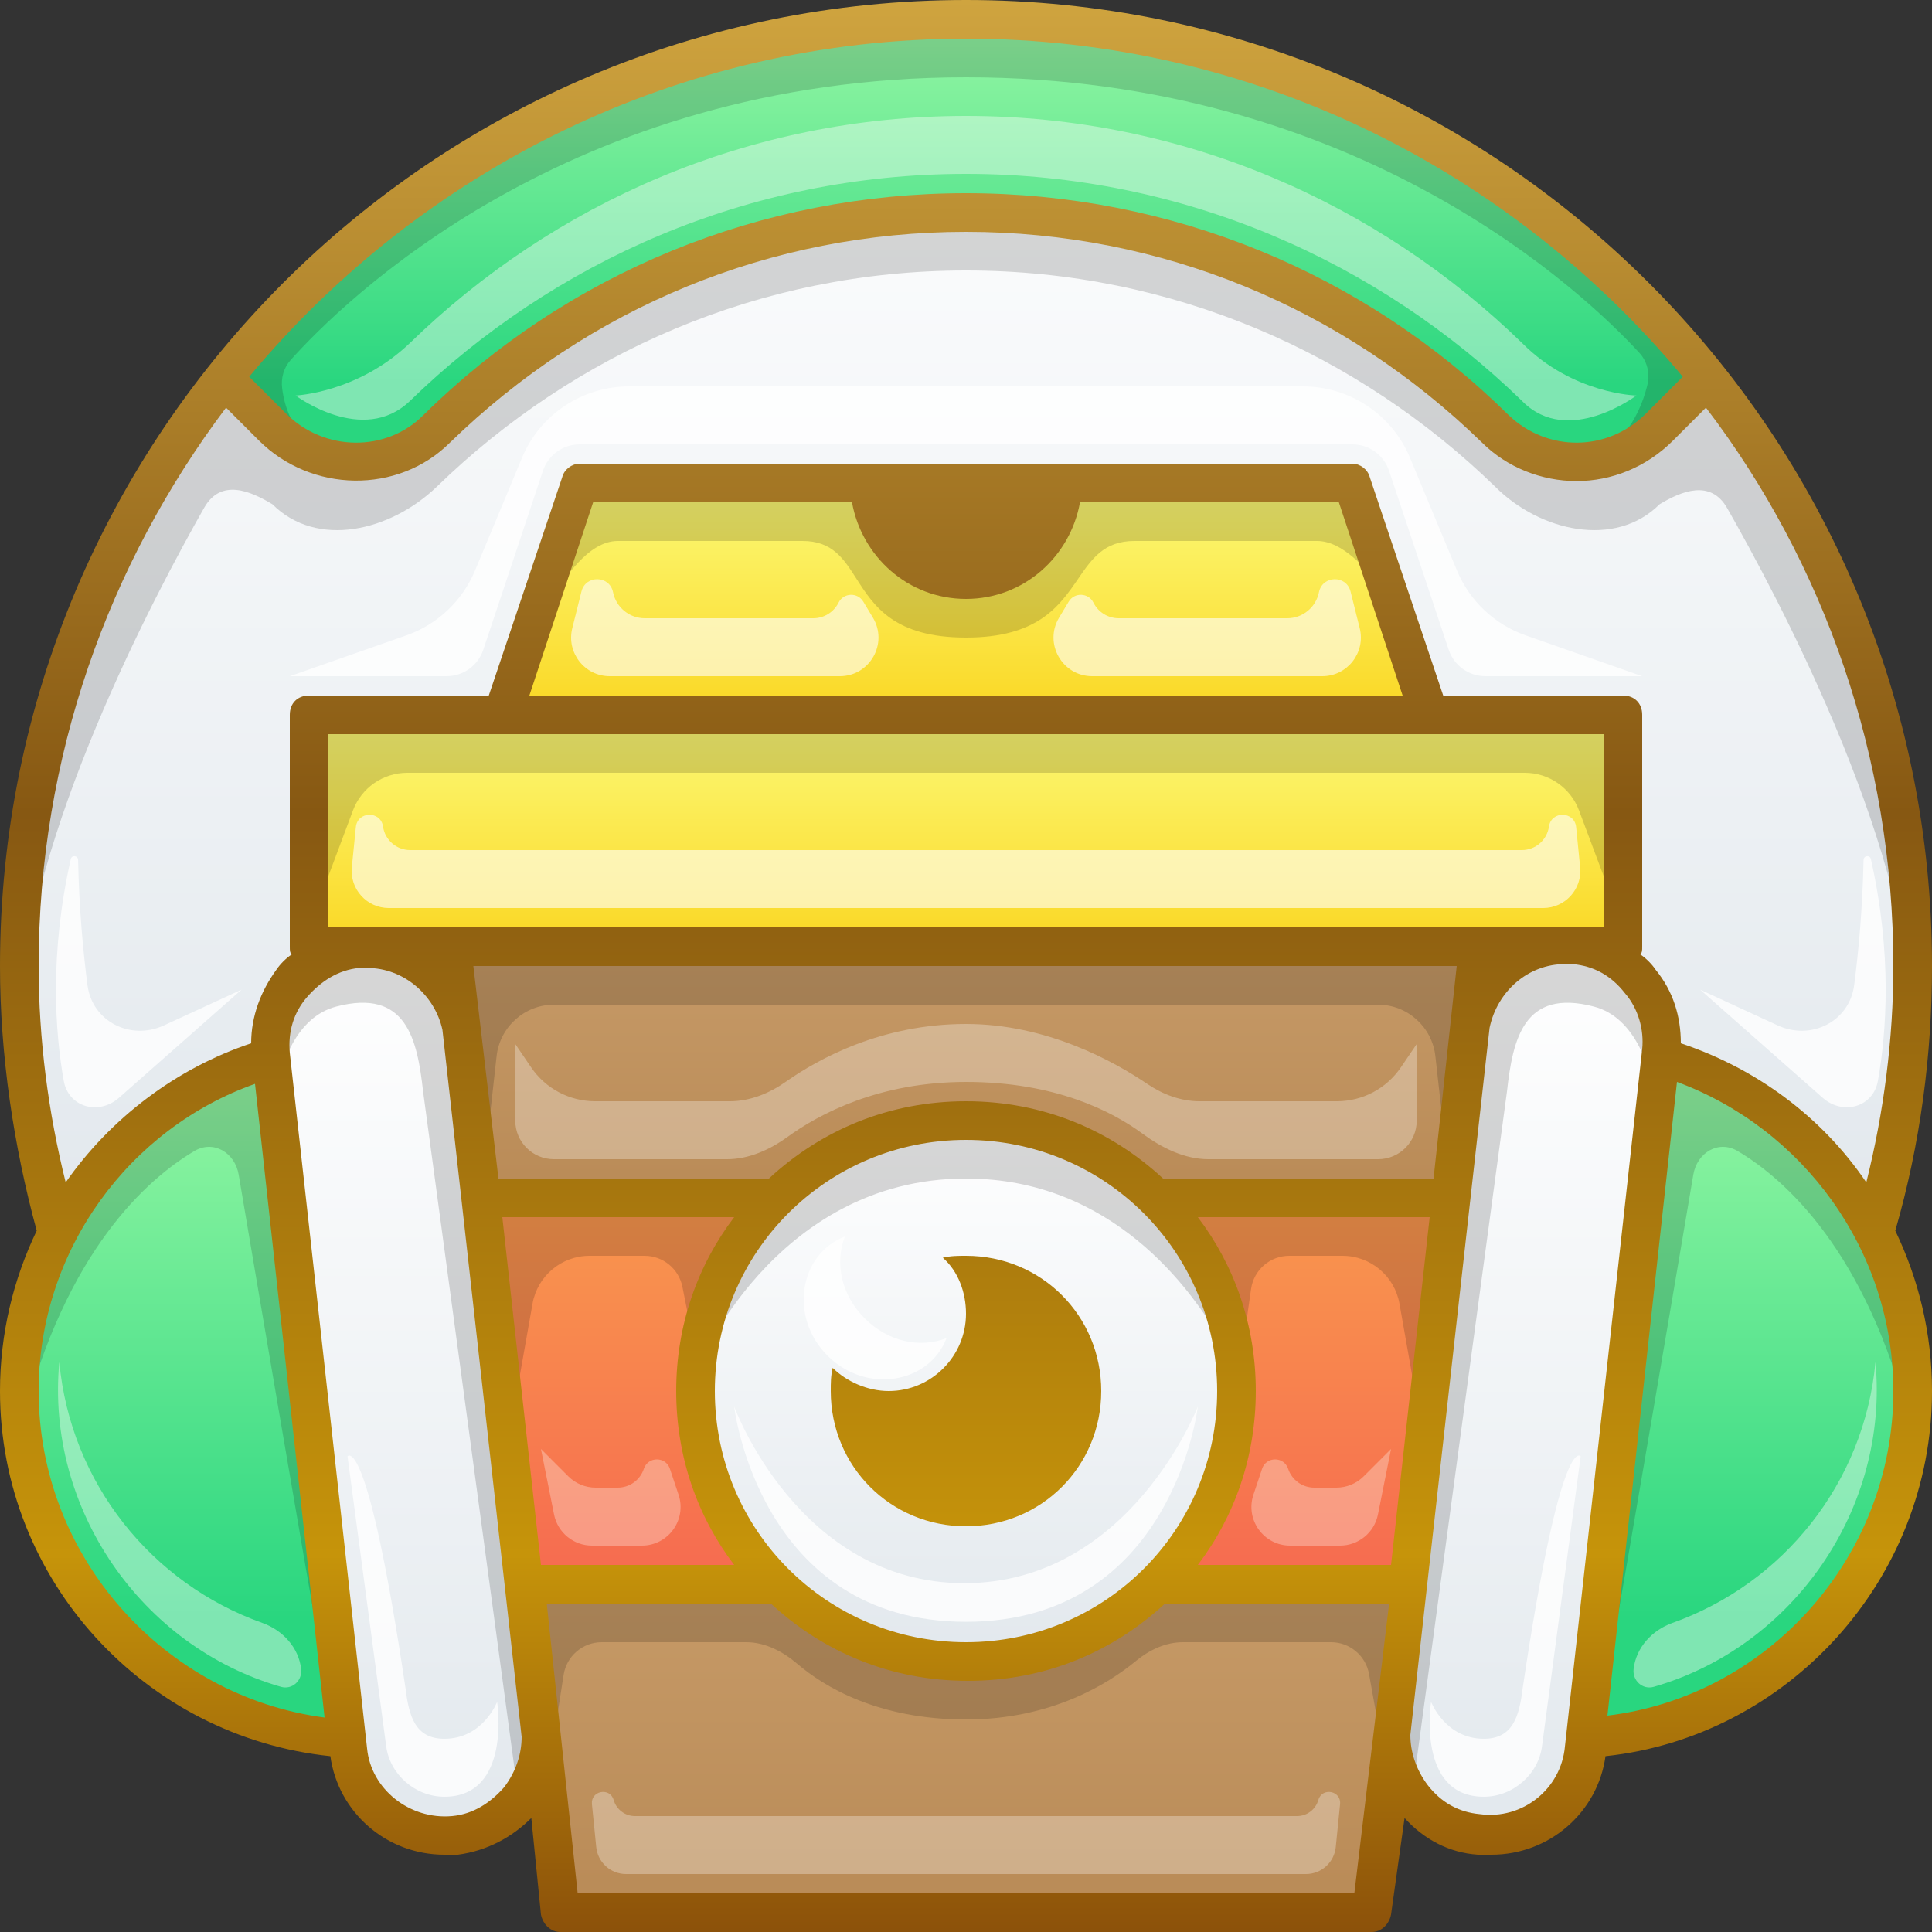
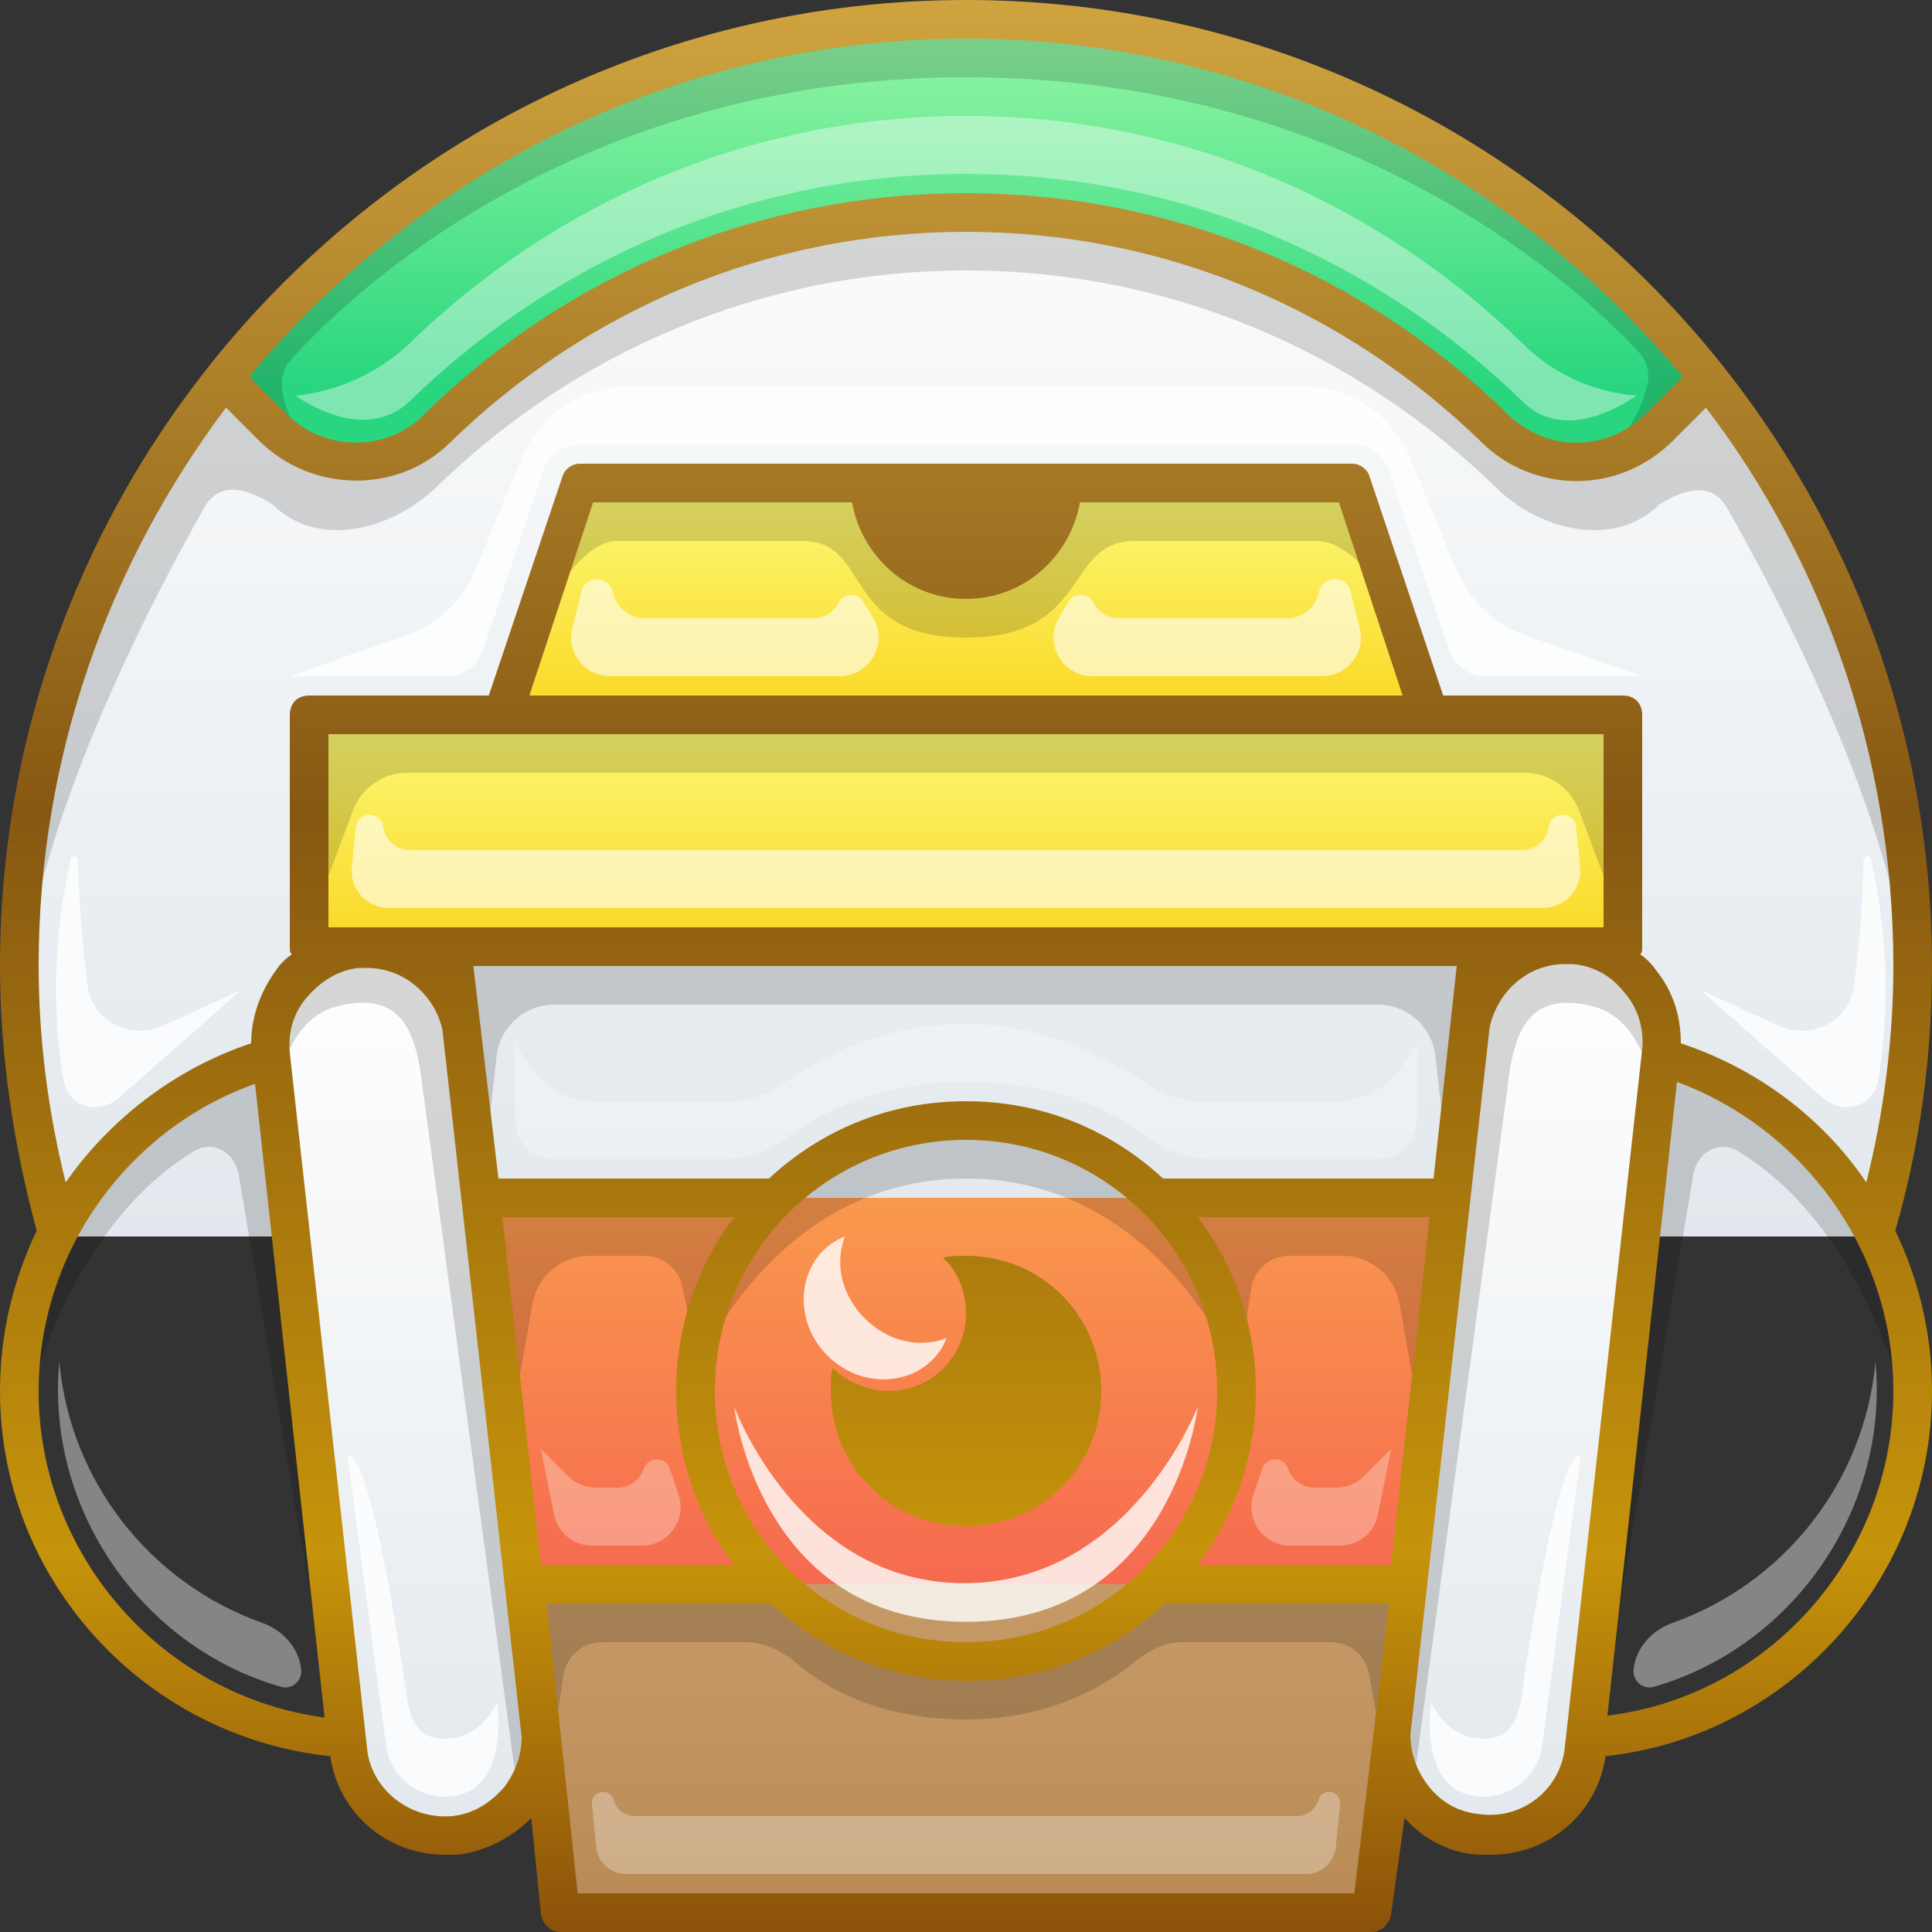
<svg xmlns="http://www.w3.org/2000/svg" width="100" height="100" viewBox="0 0 100 100" fill="none">
  <rect x="0" y="0" width="100" height="100" fill="#333333" stroke="none" />
  <path d="M97 64C98.3 59.6 99 54.9 99 50C99 22.9 77.1 1 50 1C22.9 1 1 22.9 1 50C1 54.9 1.7 59.6 3 64H97Z" fill="url(#paint0_linear)" />
  <path d="M50 1C34.4 1 20.6 8.3 11.6 19.6L14.1 22.1C16.4 24.4 20.2 24.5 22.6 22.2C29.7 15.3 39.3 11 50 11C60.7 11 70.3 15.3 77.4 22.2C79.7 24.5 83.6 24.4 85.9 22.1L88.4 19.6C79.4 8.3 65.6 1 50 1Z" fill="url(#paint1_linear)" />
-   <path d="M75.1 62L76.6 49H23.4L24.9 62H75.1Z" fill="url(#paint2_linear)" />
  <path d="M27.1 82L29 99H71L72.9 82H27.1Z" fill="url(#paint3_linear)" />
  <path d="M84 37H16V49H84V37Z" fill="url(#paint4_linear)" />
  <path d="M74 37H26L30 25H70L74 37Z" fill="url(#paint5_linear)" />
  <path d="M75.1 62H24.9L27.1 82H72.9L75.1 62Z" fill="url(#paint6_linear)" />
-   <path d="M50 86C57.732 86 64 79.732 64 72C64 64.268 57.732 58 50 58C42.268 58 36 64.268 36 72C36 79.732 42.268 86 50 86Z" fill="url(#paint7_linear)" />
  <path fill-rule="evenodd" clip-rule="evenodd" d="M18 90.6C18.3 93.1 20.5 95 23 95H23.5C26.2 94.7 28.2 92.2 27.9 89.5L23.9 53.5C23.6 50.8 21.1 48.8 18.4 49.1C15.7 49.4 13.7 51.9 14 54.6L18 90.6ZM82 90.6C81.7 93.1 79.5 95 77 95H76.5C73.8 94.7 71.8 92.2 72.1 89.5L76.1 53.5C76.4 50.8 78.9 48.8 81.6 49.1C84.3 49.4 86.3 51.9 86 54.6L82 90.6Z" fill="url(#paint8_linear)" />
-   <path fill-rule="evenodd" clip-rule="evenodd" d="M1 72C1 63.8 6.5 56.9 14 54.7L18 89.9C8.5 89.4 1 81.6 1 72ZM82 89.9L86 54.7C93.5 56.9 99 63.8 99 72C99 81.5 91.5 89.4 82 89.9Z" fill="url(#paint9_linear)" />
  <path fill-rule="evenodd" clip-rule="evenodd" d="M11.6 19.6C20.6 8.3 34.4 1 50 1C65.6 1 79.4 8.3 88.4 19.6L88.432 19.568C95.583 28.594 99.317 41.007 98.978 52.508C98.593 43.234 91.959 30.784 89.398 26.299C88.54 24.796 87.035 25.419 85.9 26.1C83.6 28.4 79.7 27.5 77.4 25.2C70.3 18.3 60.7 14 50 14C39.3 14 29.7 18.3 22.6 25.2C20.2 27.5 16.4 28.4 14.1 26.1C12.959 25.41 11.436 24.753 10.569 26.279C8.011 30.78 1.407 43.24 1.022 52.508C0.683 41.007 4.417 28.594 11.568 19.568L11.6 19.6ZM22.6 22.2C29.7 15.3 39.3 11 50 11C60.7 11 70.3 15.3 77.4 22.2C80.757 25.557 84.305 23.782 85.26 19.961C85.411 19.355 85.276 18.722 84.853 18.263C82.074 15.246 70.348 4 50 4C29.38 4 17.614 15.758 15.04 18.639C14.684 19.038 14.537 19.569 14.604 20.099C15.109 24.134 19.535 25.138 22.6 22.2ZM84 48L81.73 41.947C81.291 40.776 80.171 40 78.921 40L21.079 40C19.828 40 18.709 40.776 18.27 41.947L16 48L16 37L84 37V48ZM63.245 69.485C61.671 66.689 57.542 61 50 61C40 61 36 71 36 71L35.811 69.056L35.322 66.608C35.135 65.673 34.314 65 33.36 65L30.517 65C29.061 65 27.816 66.045 27.563 67.479L26.5 73.5L27.253 82H40.202H40.224C40.224 82 44 86 50 86C55.5 86 59.777 82 59.777 82H59.798H72.647L73.5 73.5L72.437 67.479C72.184 66.045 70.939 65 69.483 65L66.735 65C65.739 65 64.895 65.732 64.755 66.717L64 72L63.245 69.485ZM25.107 62L28.5 62H39H40.182C42.276 59.768 45.39 58 50 58C54.61 58 57.724 59.768 59.818 62H75L75 61L74.296 54.669C74.128 53.149 72.844 52 71.315 52L28.685 52C27.157 52 25.872 53.149 25.703 54.669L25 61L25.107 62ZM73.156 92.372L78 56.5C78.3 53.8 78.859 51.145 82.5 52.1C84.696 52.676 85.486 55.378 85.77 57.248L83 87.9C84.583 78.878 86.792 65.848 87.645 60.804C87.838 59.662 88.947 58.987 89.943 59.579C92.399 61.037 96.579 64.738 98.85 73.665C98.85 64.002 92.778 56.69 86.004 54.701C85.725 52.02 84.5 49.1 81.5 49.1H18.4C15.5 49.1 14.167 52.042 13.893 54.732C7.16 56.765 1.151 64.051 1.151 73.665C3.422 64.738 7.601 61.037 10.057 59.579C11.053 58.987 12.162 59.662 12.355 60.804C13.208 65.848 15.417 78.878 17 87.9L14.195 56.857C14.528 55.022 15.353 52.637 17.4 52.1C21.041 51.145 21.6 53.8 21.9 56.5L26.743 92.372L28.268 92.5L29.172 86.692C29.324 85.718 30.162 85 31.148 85H38.626C39.602 85 40.52 85.481 41.262 86.115C42.648 87.299 45.435 89 50 89C54.417 89 57.364 87.153 58.8 85.969C59.489 85.401 60.334 85 61.227 85H68.892C69.86 85 70.689 85.694 70.861 86.646L71.733 91.5L73.156 92.372ZM30 25L27.5 32.5C27.734 32.2 27.991 31.803 28.272 31.37C29.227 29.898 30.458 28 31.978 28H41.541C43.082 28 43.664 28.912 44.331 29.956C45.227 31.358 46.276 33 50 33C53.715 33 54.836 31.367 55.797 29.968C56.518 28.918 57.149 28 58.715 28H68.172C69.49 28 70.691 29.414 71.666 30.563C71.967 30.917 72.246 31.245 72.5 31.5L70 25H30Z" fill="black" fill-opacity="0.16" />
  <path fill-rule="evenodd" clip-rule="evenodd" d="M30.096 30.614C30.313 29.747 31.555 29.777 31.731 30.653C31.887 31.436 32.575 32 33.373 32H42.096C42.65 32 43.157 31.687 43.404 31.191C43.662 30.675 44.389 30.647 44.685 31.142L45.183 31.971C45.982 33.304 45.022 35 43.468 35H31.561C30.26 35 29.306 33.777 29.621 32.515L30.096 30.614ZM18.419 42.812C18.502 41.979 19.707 41.953 19.826 42.783C19.926 43.481 20.524 44 21.23 44H78.77C79.476 44 80.074 43.481 80.174 42.783C80.292 41.953 81.498 41.979 81.581 42.812L81.788 44.885C81.902 46.017 81.012 47 79.874 47H20.125C18.987 47 18.098 46.017 18.211 44.885L18.419 42.812ZM68.269 30.653C68.445 29.777 69.687 29.747 69.904 30.614L70.379 32.515C70.694 33.777 69.74 35 68.439 35H56.532C54.978 35 54.018 33.304 54.817 31.971L55.315 31.142C55.611 30.647 56.338 30.675 56.596 31.191C56.843 31.687 57.35 32 57.904 32H66.626C67.425 32 68.113 31.436 68.269 30.653Z" fill="white" fill-opacity="0.6" />
  <path fill-rule="evenodd" clip-rule="evenodd" d="M26.67 58.013L26.644 54L27.492 55.248C28.237 56.344 29.476 57 30.801 57H37.784C38.831 57 39.833 56.585 40.688 55.982C42.372 54.797 45.643 53 50 53C54.162 53 57.642 54.924 59.384 56.104C60.184 56.646 61.116 57 62.083 57H69.199C70.524 57 71.763 56.344 72.508 55.248L73.356 54L73.33 58.013C73.323 59.112 72.43 60 71.33 60H62.55C61.31 60 60.135 59.413 59.136 58.678C57.554 57.513 54.612 56 50 56C45.491 56 42.4 57.66 40.77 58.841C39.85 59.508 38.767 60 37.63 60H28.67C27.57 60 26.677 59.112 26.67 58.013ZM29.414 76.414L28 75L28.678 78.392C28.865 79.327 29.686 80 30.64 80H33.225C34.59 80 35.554 78.663 35.123 77.368L34.675 76.026C34.459 75.377 33.541 75.377 33.325 76.026C33.131 76.608 32.587 77 31.974 77H30.828C30.298 77 29.789 76.789 29.414 76.414ZM31.762 93.167C31.57 92.494 30.569 92.685 30.638 93.382L30.861 95.605C30.94 96.397 31.606 97 32.402 97H67.598C68.394 97 69.06 96.397 69.139 95.605L69.362 93.382C69.432 92.685 68.43 92.494 68.238 93.167C68.097 93.66 67.647 94 67.134 94H32.867C32.354 94 31.903 93.66 31.762 93.167ZM72 75L70.586 76.414C70.211 76.789 69.702 77 69.172 77H68.026C67.413 77 66.869 76.608 66.675 76.026C66.459 75.377 65.541 75.377 65.325 76.026L64.877 77.368C64.446 78.663 65.41 80 66.775 80H69.36C70.314 80 71.135 79.327 71.322 78.392L72 75Z" fill="white" fill-opacity="0.3" />
  <path fill-rule="evenodd" clip-rule="evenodd" d="M23.117 35H15L21.034 32.885C22.641 32.322 23.933 31.102 24.587 29.53L27.02 23.692C27.952 21.456 30.136 20 32.559 20H67.442C69.864 20 72.048 21.456 72.98 23.692L75.413 29.53C76.067 31.102 77.359 32.322 78.966 32.885L85 35H76.883C76.022 35 75.258 34.449 74.986 33.633L71.897 24.367C71.625 23.551 70.861 23 70 23H30C29.139 23 28.375 23.551 28.103 24.367L25.014 33.633C24.742 34.449 23.978 35 23.117 35ZM6.157 56.822L12.5 51.225L8.481 53.077C6.755 53.872 4.772 52.874 4.527 50.99C4.306 49.282 4.096 47.06 4.042 44.512C4.037 44.278 3.714 44.24 3.663 44.468C2.552 49.401 2.855 53.439 3.299 55.942C3.542 57.315 5.112 57.744 6.157 56.822ZM44.757 68.238C43.548 67.029 43.196 65.391 43.733 64C41.371 64.913 40.826 68.163 42.828 70.166C44.831 72.169 48.081 71.624 48.994 69.261C47.604 69.799 45.965 69.446 44.757 68.238ZM38 72.802C38 72.802 41.338 81.945 49.91 81.945C58.481 81.945 62 72.802 62 72.802C62 72.802 60.714 83.945 50 83.945C39.286 83.945 38 72.802 38 72.802ZM88 51.225L94.343 56.822C95.388 57.744 96.958 57.315 97.201 55.942C97.645 53.439 97.948 49.401 96.837 44.468C96.786 44.24 96.463 44.278 96.458 44.512C96.404 47.06 96.194 49.282 95.973 50.99C95.728 52.874 93.745 53.872 92.019 53.077L88 51.225ZM20.987 87.369C21.167 88.836 21.491 89.999 23 89.999C25 89.999 25.731 88.089 25.731 88.089C25.731 88.089 26.5 92.999 23 92.999C21.491 92.999 20.167 91.836 19.987 90.369L17.988 75.379C17.988 75.379 19 74 20.987 87.369ZM76.802 89.999C78.312 89.999 78.636 88.836 78.816 87.369C80.802 74 81.815 75.379 81.815 75.379L79.816 90.369C79.636 91.836 78.312 92.999 76.802 92.999C73.302 92.999 74.072 88.089 74.072 88.089C74.072 88.089 74.802 89.999 76.802 89.999Z" fill="white" fill-opacity="0.8" />
  <path fill-rule="evenodd" clip-rule="evenodd" d="M78.804 17.776L78.814 17.786C81.433 20.405 84.699 20.472 84.699 20.472C84.699 20.472 81.173 23.144 78.814 20.786L78.804 20.776L78.794 20.766C71.344 13.526 61.252 9 50 9C38.751 9 28.661 13.523 21.212 20.76C18.779 23.085 15.301 20.472 15.301 20.472C15.301 20.472 18.509 20.342 21.212 17.76C28.661 10.523 38.751 6 50 6C61.252 6 71.344 10.526 78.794 17.766L78.804 17.776ZM3.07 70.502C2.363 78.073 7.302 85.227 14.544 87.31C15.121 87.476 15.656 86.988 15.588 86.392C15.461 85.273 14.633 84.378 13.573 84C7.847 81.963 3.652 76.768 3.07 70.502ZM85.599 87.31C92.842 85.227 97.78 78.073 97.074 70.502C96.491 76.768 92.297 81.963 86.571 84C85.51 84.378 84.682 85.273 84.555 86.392C84.487 86.988 85.022 87.476 85.599 87.31Z" fill="white" fill-opacity="0.4" />
  <path fill-rule="evenodd" clip-rule="evenodd" d="M98.1 63.7C99.3 66.2 100 69 100 72C100 81.8 92.5 89.9 83.1 90.9C82.7 93.8 80.2 96 77.2 96H76.5C75 95.9 73.7 95.2 72.7 94.1L72 99.1C71.9 99.6 71.5 100 71 100H29C28.5 100 28.1 99.6 28 99.1L27.5 94.1C26.5 95.1 25.2 95.8 23.7 96H23C20 96 17.5 93.8 17.1 90.9C7.5 89.9 0 81.8 0 72C0 69 0.7 66.2 1.9 63.7C0.7 59.3 0 54.6 0 50C0 22.4 22.4 0 50 0C77.6 0 100 22.4 100 50C100 54.6 99.4 59.2 98.1 63.7ZM87.1 19.5C78.2 8.8 64.9 2 50 2C35.1 2 21.8 8.8 12.9 19.5L14.8 21.4C16.8 23.4 20 23.4 21.9 21.5C29.4 14.1 39.4 10 50 10C60.6 10 70.6 14.1 78.1 21.5C80.1 23.4 83.2 23.4 85.2 21.4L87.1 19.5ZM11.7 21.1C5.6 29.2 2 39.2 2 50C2 53.8 2.5 57.6 3.4 61.2C5.7 57.9 9.1 55.3 13 54C13 52.6 13.5 51.3 14.3 50.2C14.5 49.9 14.8 49.6 15.1 49.4C15 49.3 15 49.2 15 49V37C15 36.4 15.4 36 16 36H25.3L29.1 24.7C29.2 24.3 29.6 24 30 24H70C70.4 24 70.8 24.3 70.9 24.7L74.7 36H84C84.6 36 85 36.4 85 37V49C85 49.2 85 49.3 84.9 49.4C85.2 49.6 85.5 49.9 85.7 50.2C86.6 51.3 87 52.6 87 54C90.9 55.3 94.3 57.8 96.6 61.2C97.5 57.6 98 53.8 98 50C98 39.2 94.4 29.1 88.3 21.1L86.6 22.8C85.2 24.2 83.4 24.9 81.6 24.9C79.8 24.9 78 24.2 76.7 22.9C69.5 15.9 60.1 12 50 12C39.9 12 30.5 15.9 23.3 22.9C20.6 25.6 16.1 25.5 13.4 22.8L11.7 21.1ZM50 31C47 31 44.6 28.8 44.1 26H30.7L27.4 36H72.6L69.3 26H55.9C55.4 28.8 53 31 50 31ZM83 38H74H26H17V48H83V38ZM60.2 61H74.2L75.4 50H24.5L25.8 61H39.8C42.5 58.5 46 57 50 57C54 57 57.5 58.5 60.2 61ZM38 63H26L28 81H38C36.1 78.5 35 75.4 35 72C35 68.6 36.1 65.5 38 63ZM50 59C42.8 59 37 64.8 37 72C37 79.2 42.8 85 50 85C57.2 85 63 79.2 63 72C63 64.8 57.2 59 50 59ZM62 63C63.9 65.5 65 68.6 65 72C65 75.4 63.9 78.5 62 81H72L74 63H62ZM13.2 56.1C6.7 58.4 2 64.7 2 72C2 80.6 8.5 87.8 16.8 88.9L13.2 56.1ZM23.4 94C24.5 93.9 25.4 93.3 26.1 92.5C26.7 91.7 27 90.8 27 89.9L22.9 53.3C22.5 51.5 20.9 50.1 19 50.1H18.6C17.5 50.2 16.6 50.8 15.9 51.6C15.2 52.4 14.9 53.4 15 54.5L19 90.5C19.2 92.6 21.2 94.2 23.4 94ZM39.9 83H28.3L29.9 98H70.1L71.9 83H60.3C57.6 85.5 54.1 87 50.1 87C46.1 87 42.6 85.5 39.9 83ZM76.6 93.9C78.8 94.2 80.8 92.6 81 90.4L85 54.3C85.1 53.3 84.8 52.2 84.1 51.4C83.4 50.5 82.5 50 81.4 49.9H81C79.1 49.9 77.5 51.3 77.1 53.2L73 89.8C73 90.7 73.3 91.6 73.9 92.4C74.6 93.3 75.5 93.8 76.6 93.9ZM86.8 56L83.2 88.8C91.5 87.8 98 80.6 98 72C98 64.7 93.3 58.4 86.8 56ZM50 65C53.9 65 57 68.1 57 72C57 75.9 53.9 79 50 79C46.1 79 43 75.9 43 72C43 71.6 43 71.2 43.1 70.8C43.8 71.5 44.9 72 46 72C48.2 72 50 70.2 50 68C50 66.9 49.6 65.8 48.8 65.1C49.2 65 49.6 65 50 65Z" fill="url(#paint10_linear)" />
  <defs>
    <linearGradient id="paint0_linear" x1="51.225" y1="1" x2="51.225" y2="64" gradientUnits="userSpaceOnUse">
      <stop stop-color="white" />
      <stop offset="1" stop-color="#E2E8ED" />
    </linearGradient>
    <linearGradient id="paint1_linear" x1="50" y1="1" x2="50" y2="27.476" gradientUnits="userSpaceOnUse">
      <stop stop-color="#97F7A4" />
      <stop offset="0.714" stop-color="#29D67F" />
    </linearGradient>
    <linearGradient id="paint2_linear" x1="50" y1="49" x2="50" y2="75" gradientUnits="userSpaceOnUse">
      <stop stop-color="#C69A67" />
      <stop offset="1" stop-color="#AC7B46" />
    </linearGradient>
    <linearGradient id="paint3_linear" x1="50" y1="82" x2="50" y2="116" gradientUnits="userSpaceOnUse">
      <stop stop-color="#C69A67" />
      <stop offset="1" stop-color="#AC7B46" />
    </linearGradient>
    <linearGradient id="paint4_linear" x1="50" y1="36.488" x2="50" y2="49" gradientUnits="userSpaceOnUse">
      <stop stop-color="#FCFC7D" />
      <stop offset="1" stop-color="#FAD723" />
    </linearGradient>
    <linearGradient id="paint5_linear" x1="50" y1="24.488" x2="50" y2="37" gradientUnits="userSpaceOnUse">
      <stop stop-color="#FCFC7D" />
      <stop offset="1" stop-color="#FAD723" />
    </linearGradient>
    <linearGradient id="paint6_linear" x1="50" y1="62" x2="50" y2="82" gradientUnits="userSpaceOnUse">
      <stop stop-color="#F9984D" />
      <stop offset="1" stop-color="#F66A50" />
    </linearGradient>
    <linearGradient id="paint7_linear" x1="50.35" y1="58" x2="50.35" y2="86" gradientUnits="userSpaceOnUse">
      <stop stop-color="white" />
      <stop offset="1" stop-color="#E2E8ED" />
    </linearGradient>
    <linearGradient id="paint8_linear" x1="50.901" y1="49.07" x2="50.901" y2="95" gradientUnits="userSpaceOnUse">
      <stop stop-color="white" />
      <stop offset="1" stop-color="#E2E8ED" />
    </linearGradient>
    <linearGradient id="paint9_linear" x1="50" y1="54.7" x2="50" y2="95.44" gradientUnits="userSpaceOnUse">
      <stop stop-color="#97F7A4" />
      <stop offset="0.714" stop-color="#29D67F" />
    </linearGradient>
    <linearGradient id="paint10_linear" x1="50.042" y1="100.967" x2="50.042" y2="4.86924e-07" gradientUnits="userSpaceOnUse">
      <stop stop-color="#894E0A" />
      <stop offset="0.203" stop-color="#C6940A" />
      <stop offset="0.583" stop-color="#875812" />
      <stop offset="1" stop-color="#CFA43F" />
    </linearGradient>
  </defs>
</svg>